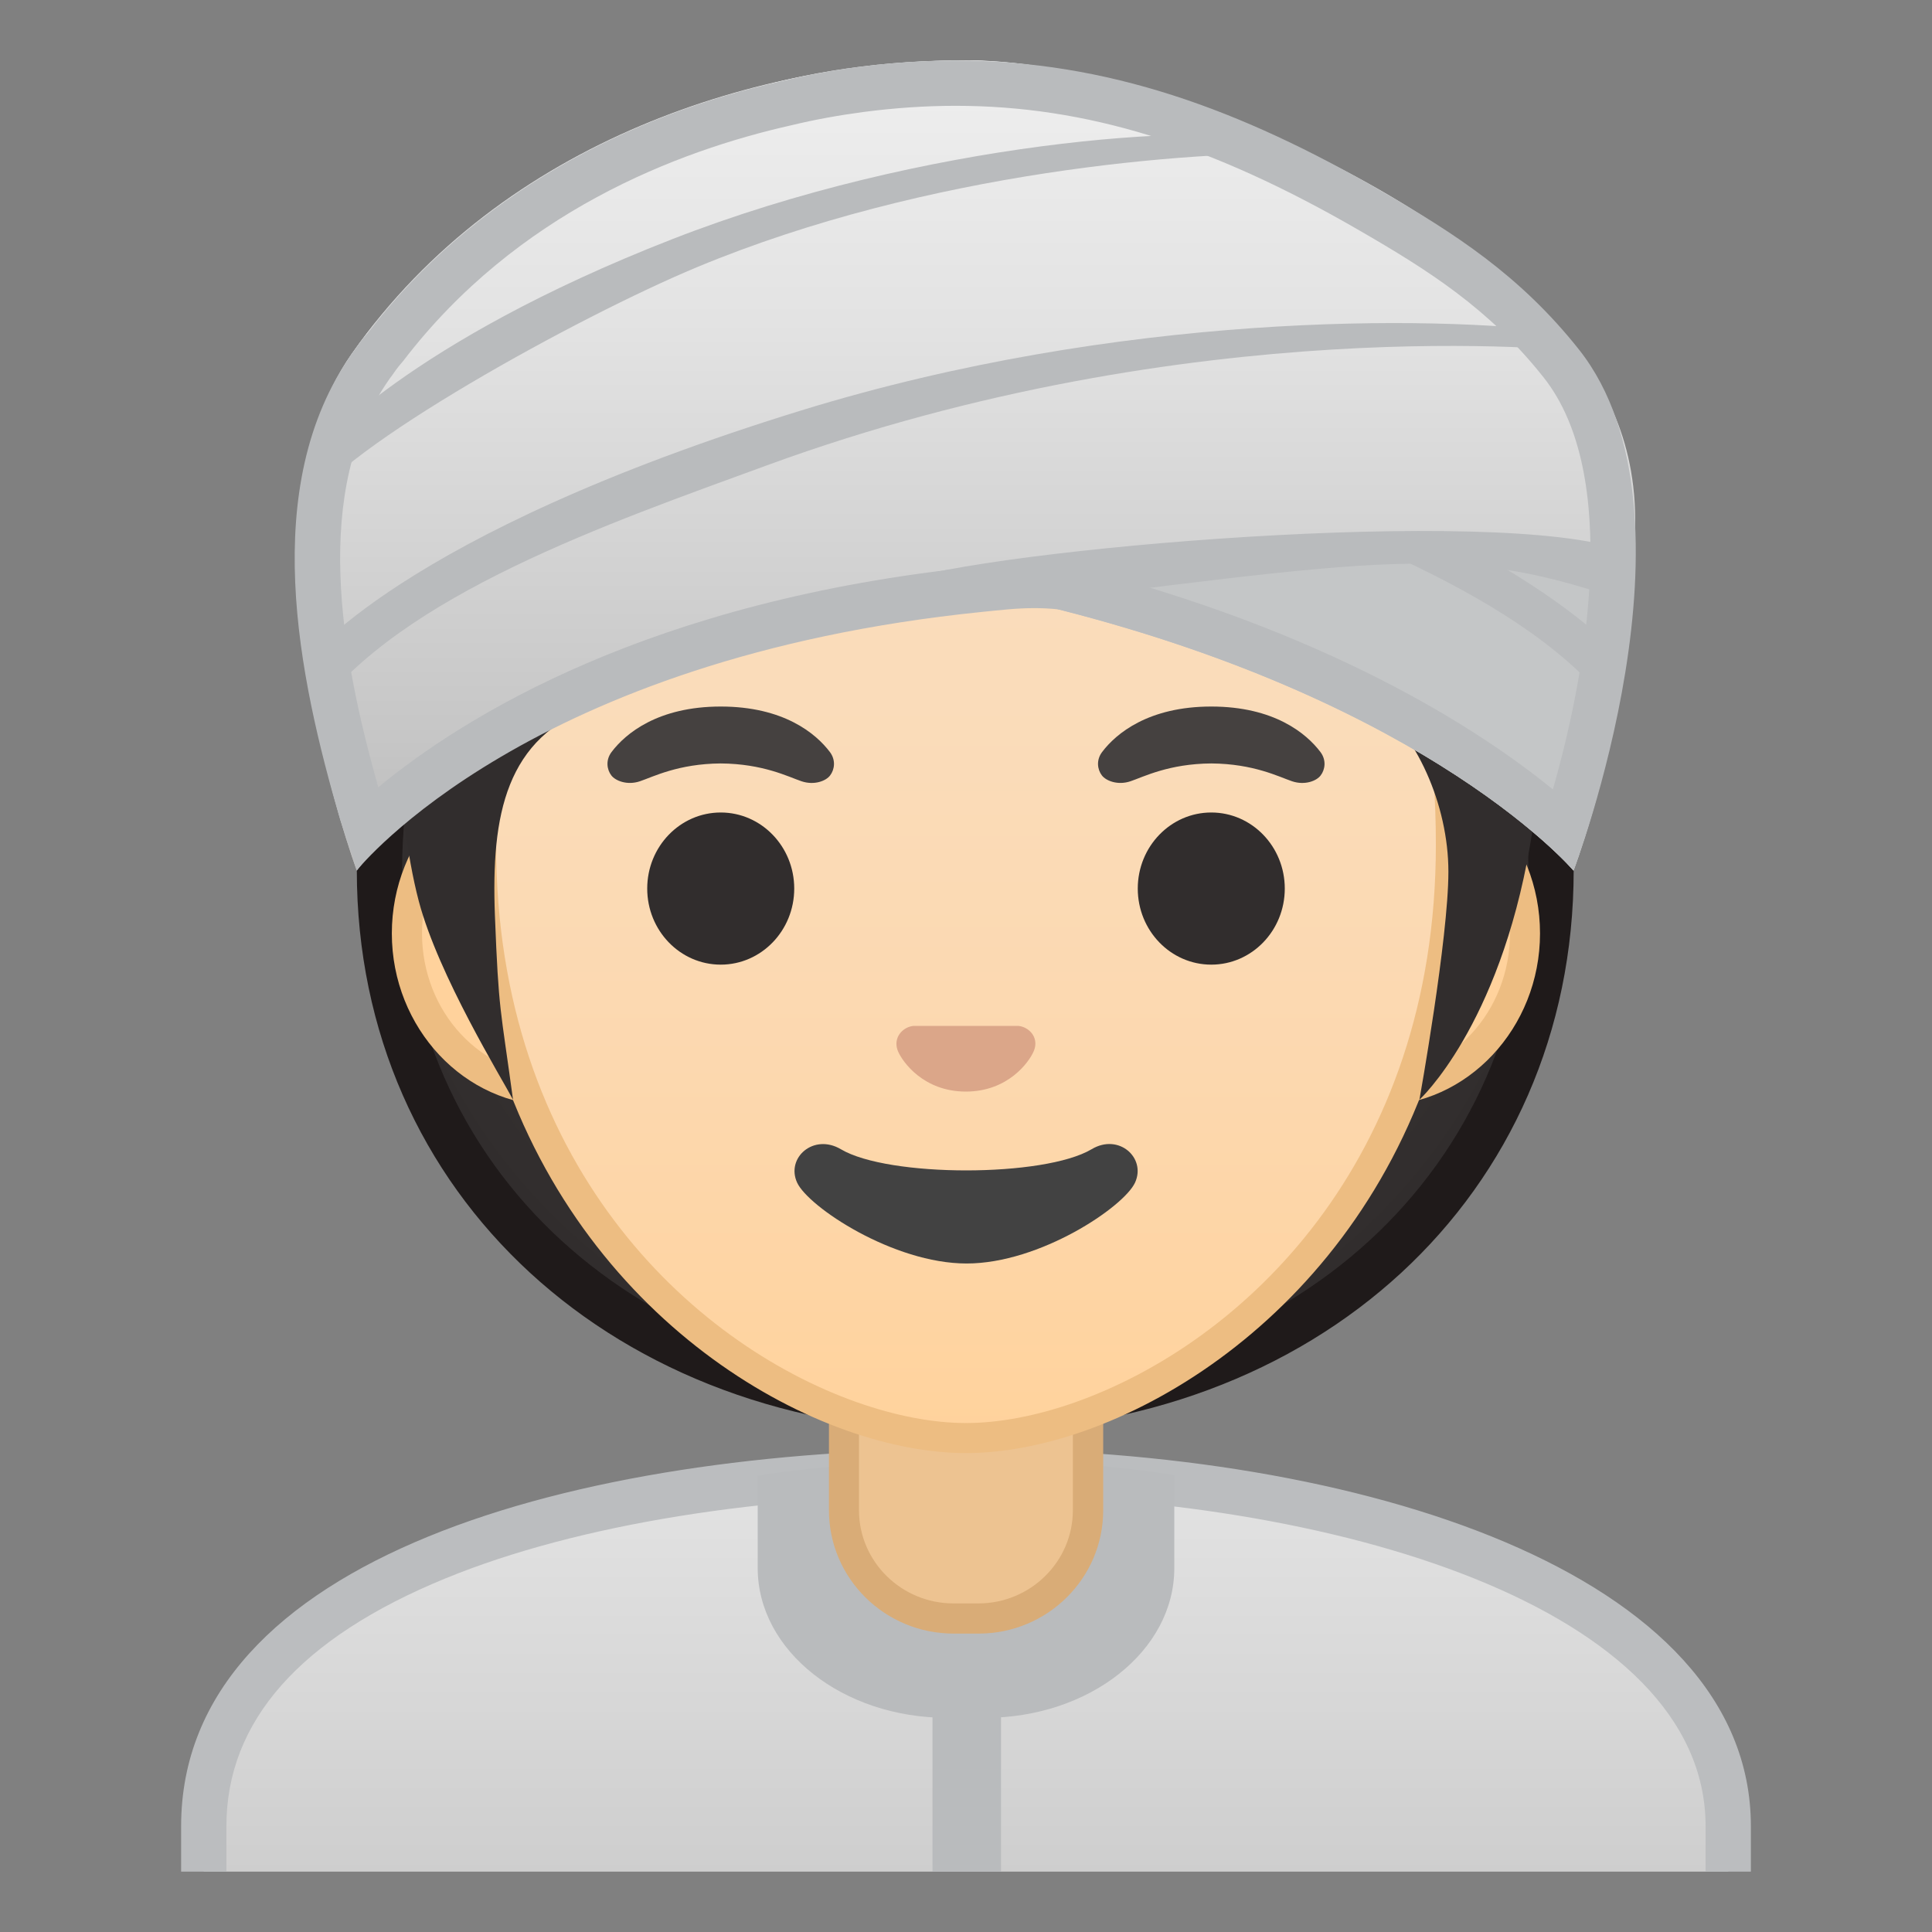
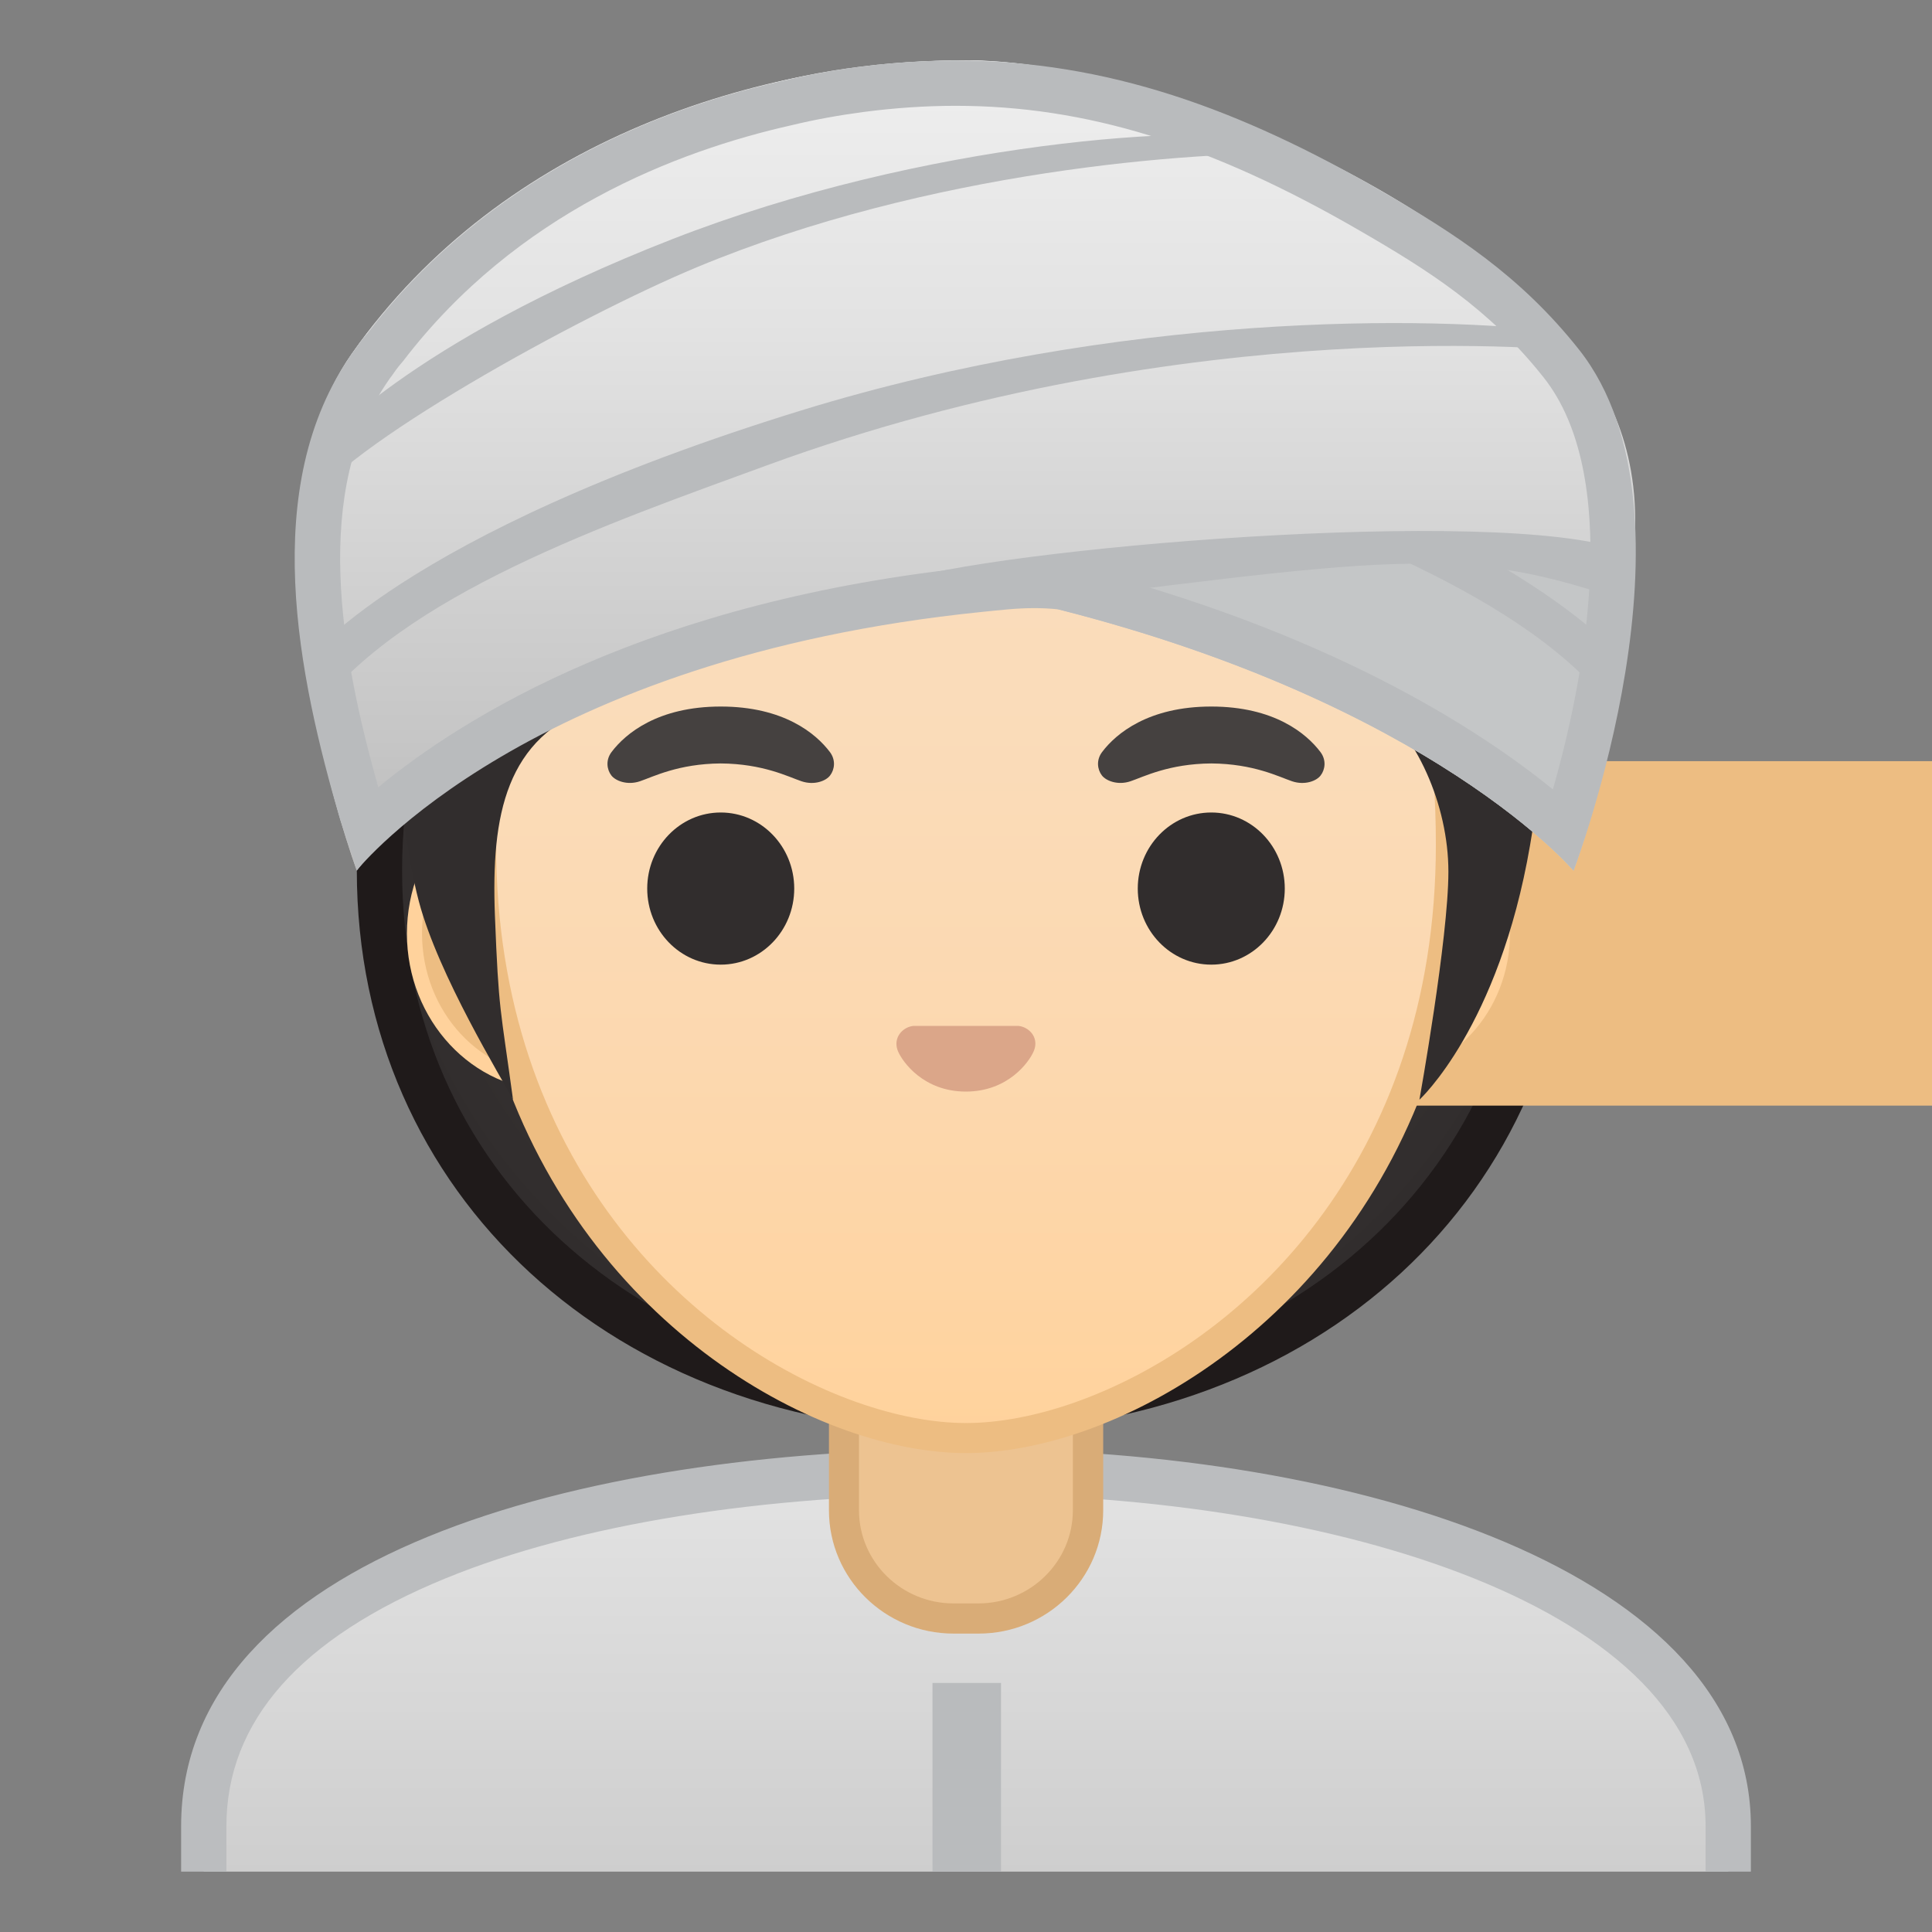
<svg xmlns="http://www.w3.org/2000/svg" xmlns:xlink="http://www.w3.org/1999/xlink" enable-background="new 0 0 128 128" viewBox="0 0 128 128">
  <rect x="0" y="0" width="128" height="128" fill="#808080" stroke="none" />
  <defs>
    <rect id="n" x="4" y="4" width="120" height="120" />
  </defs>
  <clipPath id="a">
    <use xlink:href="#n" />
  </clipPath>
  <g clip-path="url(#a)">
    <linearGradient id="m" x1="64" x2="64" y1="97.5" y2="130.5" gradientUnits="userSpaceOnUse">
      <stop stop-color="#E3E3E3" offset=".001" />
      <stop stop-color="#C9C9C9" offset="1" />
    </linearGradient>
    <path d="m13.5 130.5v-9.51c0-17.29 27.21-23.46 50.5-23.49h0.14c13.39 0 25.82 2.15 35.01 6.05 7 2.98 15.35 8.42 15.35 17.44v9.51h-101z" fill="url(#m)" />
    <path d="m64.14 99c24.28 0 48.86 7.55 48.86 21.99v8.01h-98v-8.01c0-6.95 4.88-12.47 14.52-16.42 8.74-3.58 20.99-5.55 34.48-5.57h0.14m0-3h-0.14c-25.65 0.03-52 7.1-52 24.99v11.01h104v-11.01c0-16.86-26.1-24.99-51.86-24.99z" fill="#BBBDBF" />
  </g>
  <g clip-path="url(#a)" fill="#B9BBBD">
-     <path d="m62.75 113.81h2.51c6.93 0 12.54-4.44 12.54-9.91v-6.17c-4.32-0.68-8.86-1.02-13.42-1.01-4.79 0.01-9.59 0.35-14.18 1.04v6.13c0 5.48 5.62 9.92 12.55 9.92z" />
    <rect x="61.78" y="111.5" width="4.54" height="17.95" />
  </g>
  <path d="m63.17 107.23c-4 0-7.26-3.22-7.26-7.17v-8.98h16.16v8.98c0 3.95-3.25 7.17-7.26 7.17h-1.64z" fill="#EDC391" />
  <path d="m71.08 92.08v7.98c0 3.4-2.81 6.17-6.26 6.17h-1.65c-3.45 0-6.26-2.77-6.26-6.17v-7.98h14.17m2-2h-18.16v9.98c0 4.51 3.7 8.17 8.26 8.17h1.65c4.56 0 8.26-3.66 8.26-8.17v-9.98h-0.01z" fill="#D9AC77" />
  <radialGradient id="l" cx="45.448" cy="45.074" r="38.158" gradientTransform="matrix(1.034 0 0 1.019 16.969 7.928)" gradientUnits="userSpaceOnUse">
    <stop stop-color="#454140" offset="0" />
    <stop stop-color="#312D2D" offset="1" />
  </radialGradient>
  <path d="m64 93.36c-22.52 0-38.86-15.01-38.86-35.69 0-20.45 16.62-43.31 38.86-43.31 10.36 0 20.19 4.9 27.68 13.81 7.04 8.37 11.08 19.12 11.08 29.51 0 20.67-16.3 35.68-38.76 35.68z" fill="url(#l)" />
  <path d="m64 15.86c9.91 0 19.33 4.71 26.53 13.27 6.72 7.98 10.73 18.65 10.73 28.54 0 19.81-15.67 34.19-37.26 34.19-21.65 0-37.36-14.38-37.36-34.19 0-9.88 4.03-20.55 10.78-28.54 7.22-8.55 16.67-13.27 26.58-13.27m0-3c-23.2 0-40.36 23.3-40.36 44.81s17.17 37.19 40.36 37.19c23.2 0 40.26-15.68 40.26-37.19 0-21.5-17.06-44.81-40.26-44.81z" fill="#1F1A1A" />
  <path d="m36.67 72.26c-5.36 0-9.71-4.67-9.71-10.41s4.36-10.41 9.71-10.41h54.65c5.36 0 9.71 4.67 9.71 10.41s-4.36 10.41-9.71 10.41h-54.65z" fill="#FFD29C" />
-   <path d="m91.33 52.43c4.8 0 8.71 4.22 8.71 9.41s-3.91 9.41-8.71 9.41h-54.66c-4.8 0-8.71-4.22-8.71-9.41s3.91-9.41 8.71-9.41h54.66m0-2h-54.66c-5.89 0-10.71 5.14-10.71 11.41s4.82 11.41 10.71 11.41h54.65c5.89 0 10.71-5.14 10.71-11.41s-4.81-11.41-10.7-11.41z" fill="#EDBD82" />
+   <path d="m91.33 52.43c4.8 0 8.71 4.22 8.71 9.41s-3.91 9.41-8.71 9.41h-54.66c-4.8 0-8.71-4.22-8.71-9.41s3.91-9.41 8.71-9.41h54.66m0-2c-5.89 0-10.71 5.14-10.71 11.41s4.82 11.41 10.71 11.41h54.65c5.89 0 10.71-5.14 10.71-11.41s-4.81-11.41-10.7-11.41z" fill="#EDBD82" />
  <linearGradient id="k" x1="64" x2="64" y1="94.708" y2="17.886" gradientUnits="userSpaceOnUse">
    <stop stop-color="#FFD29C" offset="0" />
    <stop stop-color="#FFD39E" offset=".024" />
    <stop stop-color="#FCD8AF" offset=".316" />
    <stop stop-color="#FADCBA" offset=".629" />
    <stop stop-color="#F9DDBD" offset="1" />
  </linearGradient>
  <path d="m64 95.27c-2.3 0-4.91-0.5-7.56-1.43-11.34-4.01-24.57-16.34-24.57-37.89 0-28.72 17.31-38.91 32.13-38.91s32.13 10.19 32.13 38.91c0 21.58-13.26 33.9-24.61 37.9-2.63 0.93-5.23 1.42-7.52 1.42z" fill="url(#k)" />
  <path d="m64 18.04c8.41 0 16.06 3.25 21.55 9.15 6.27 6.73 9.58 16.68 9.58 28.77 0 21.06-12.9 33.07-23.94 36.96-2.53 0.89-5.01 1.36-7.19 1.36-2.19 0-4.69-0.48-7.23-1.38-11.03-3.9-23.9-15.92-23.9-36.94 0-12.09 3.31-22.03 9.58-28.77 5.49-5.9 13.14-9.15 21.55-9.15m0-2c-17.2 0-33.13 12.79-33.13 39.91 0 21.79 13.49 34.67 25.23 38.83 2.8 0.99 5.5 1.49 7.9 1.49 2.38 0 5.07-0.49 7.85-1.47 11.76-4.14 25.28-17.03 25.28-38.84 0-27.13-15.93-39.92-33.13-39.92z" fill="#EDBD82" />
  <radialGradient id="j" cx="145.61" cy="-22.456" r="45.414" gradientTransform="matrix(.796 0 0 .796 -51.696 19.148)" gradientUnits="userSpaceOnUse">
    <stop stop-color="#454140" offset="0" />
    <stop stop-color="#312D2D" offset="1" />
  </radialGradient>
  <path d="m95.96 57.75c0 4.42-1.92 15.11-1.92 15.11s5.26-4.81 7.33-16.86c2.84-16.51 1.53-47.79-37.3-47.79s-37.96 35.57-37.96 35.57 0 9.72 1.64 15.94c1.3 4.91 5.51 11.75 6.24 13.14-0.84-6.17-0.95-5.78-1.2-12.19-0.26-6.74 0.73-11.8 6.61-13.92 20.79-7.49 35.01-16.89 35.01-16.89 3.29 7.19 12.69 13.8 16.38 16.47 3.04 2.19 5.17 7 5.17 11.42z" fill="url(#j)" />
  <path d="m67.81 68.05c-0.1-0.04-0.21-0.07-0.32-0.08h-6.99c-0.11 0.01-0.21 0.04-0.32 0.08-0.63 0.26-0.98 0.91-0.68 1.61s1.69 2.66 4.49 2.66 4.19-1.96 4.49-2.66c0.31-0.69-0.03-1.35-0.67-1.61z" fill="#DBA689" />
  <ellipse cx="47.75" cy="58.87" rx="4.87" ry="5.04" fill="#312D2D" />
  <ellipse cx="80.25" cy="58.87" rx="4.87" ry="5.04" fill="#312D2D" />
  <radialGradient id="i" cx="47.752" cy="49.333" r="5.6" gradientUnits="userSpaceOnUse">
    <stop stop-color="#454140" offset=".09" />
    <stop stop-color="#454140" offset="1" />
  </radialGradient>
  <path d="m54.98 49.82c-0.93-1.23-3.07-3.01-7.23-3.01s-6.31 1.79-7.23 3.01c-0.41 0.54-0.31 1.17-0.02 1.55 0.26 0.35 1.04 0.68 1.9 0.39s2.54-1.16 5.35-1.18c2.81 0.02 4.49 0.89 5.35 1.18s1.64-0.03 1.9-0.39c0.29-0.38 0.39-1.01-0.02-1.55z" fill="url(#i)" />
  <radialGradient id="h" cx="80.248" cy="49.333" r="5.6" gradientUnits="userSpaceOnUse">
    <stop stop-color="#454140" offset=".09" />
    <stop stop-color="#454140" offset="1" />
  </radialGradient>
  <path d="m87.48 49.82c-0.93-1.23-3.07-3.01-7.23-3.01s-6.31 1.79-7.23 3.01c-0.41 0.54-0.31 1.17-0.02 1.55 0.26 0.35 1.04 0.68 1.9 0.39s2.54-1.16 5.35-1.18c2.81 0.02 4.49 0.89 5.35 1.18s1.64-0.03 1.9-0.39c0.29-0.38 0.39-1.01-0.02-1.55z" fill="url(#h)" />
-   <path d="m72.32 76.14c-3.15 1.87-13.46 1.87-16.61 0-1.81-1.07-3.65 0.57-2.9 2.21 0.74 1.61 6.37 5.36 11.23 5.36s10.42-3.75 11.16-5.36c0.75-1.64-1.08-3.29-2.88-2.21z" fill="#424242" />
  <defs>
    <path id="e" d="M64.98,39.18c-24.5-5.1-39.73-6.41-44.54-1.87c-0.65-6.69,1.14-11.28,3.04-13.89 c2.18-3.01,6.41-7.14,9.49-9.25C43.88,6.67,53.2,4,64.02,4c10.59,0,23.57,6.24,33.19,12.73c3.09,2.09,5.18,3.69,7.36,6.69 c8.29,11.42-0.32,34.26-0.32,34.26S93.65,45.14,64.98,39.18z" />
  </defs>
  <use fill="#C4C6C7" xlink:href="#e" />
  <clipPath id="d">
    <use xlink:href="#e" />
  </clipPath>
-   <path d="m65.26 41.37c24.5-5.1 40.34-5.86 45.15-1.31 0.65-6.69-1.6-11.83-3.49-14.45-2.18-3.01-4.27-4.6-7.36-6.69-9.63-6.49-22.53-12.73-33.35-12.73-10.59 0-23.57 6.24-33.19 12.73-3.09 2.09-5.18 3.69-7.36 6.69-8.29 11.42 0.32 34.26 0.32 34.26s0.84-3.39 4.76-4.73c-0.09-3.63 5.84-7.8 34.52-13.77z" clip-path="url(#d)" fill="#B9BBBD" />
-   <path d="m107.67 43.89s-6.08-8.44-32.83-16.69c-21.16-6.53-41.84-6.31-50.43-5.19 0 0-0.27 0.23-0.97 1.25 0 0 25.34-2.79 53.64 7.57 10.4 3.81 24.27 8.57 30.01 16.47l0.58-3.41z" clip-path="url(#d)" fill="#B9BBBD" />
  <linearGradient id="g" x1="64.043" x2="64.043" y1="4.25" y2="56.01" gradientUnits="userSpaceOnUse">
    <stop stop-color="#eee" offset=".017" />
    <stop stop-color="#E3E3E3" offset=".328" />
    <stop stop-color="#C5C5C5" offset=".879" />
    <stop stop-color="#BDBDBD" offset="1" />
  </linearGradient>
  <path d="M60.58,40.53c24.61-4.54,39.81-7.4,47.59-3.08 c0.65-6.69-1.56-11.53-3.6-14.03C95.88,12.75,74.69,4,63.87,4c-10.59,0-30.5,5.09-40.55,19.42c-8.11,11.55,0.32,34.26,0.32,34.26 S31.83,45.83,60.58,40.53z" fill="url(#g)" />
  <path d="m20.23 43.89s6.08-8.44 32.83-16.69c21.15-6.52 41.84-6.31 50.42-5.19 0 0 0.27 0.23 0.97 1.25 0 0-25.34-2.79-53.64 7.57-10.4 3.81-24.27 8.57-30.01 16.47l-0.57-3.41z" fill="#B9BBBD" />
  <path d="m20.32 30.57s6.64-7.86 24.18-14.71c16.72-6.53 34.6-7.51 39.98-6.35l1.83 0.83c-7.95-0.17-24.84 1-40.14 7.37-7.83 3.26-24.09 12.59-26.36 16.61 0.09-1.27 0.26-2.58 0.51-3.75z" fill="#B9BBBD" />
  <defs>
    <path id="c" d="M64.98,39.18c-24.5-5.1-39.73-6.41-44.54-1.87c-0.65-6.69,1.14-11.28,3.04-13.89 c2.18-3.01,6.41-7.14,9.49-9.25C43.88,6.67,53.2,4,64.02,4c10.59,0,23.57,6.24,33.19,12.73c3.09,2.09,5.18,3.69,7.36,6.69 c8.29,11.42-0.32,34.26-0.32,34.26S93.65,45.14,64.98,39.18z" />
  </defs>
  <use fill="#C4C6C7" xlink:href="#c" />
  <clipPath id="b">
    <use xlink:href="#c" />
  </clipPath>
  <path d="m63.58 40.53c29-3.62 32.95-4.63 44.59-0.53 0.65-6.69-0.74-11.44-2.32-14.58-1.67-3.32-3.21-4.4-6.31-6.5-9.61-6.49-22.51-12.73-33.33-12.73-10.59 0-23.57 6.24-33.19 12.73-3.09 2.09-5.18 3.69-7.36 6.69-8.29 11.42-2.02 32.06-2.02 32.06s10.88-13.51 39.94-17.14z" clip-path="url(#b)" fill="#B9BBBD" />
  <path d="m107.67 43.89s-6.08-8.44-32.83-16.69c-21.16-6.53-41.84-6.31-50.43-5.19 0 0-0.27 0.23-0.97 1.25 0 0 25.34-2.79 53.64 7.57 10.4 3.81 24.27 8.57 30.01 16.47l0.58-3.41z" clip-path="url(#b)" fill="#B9BBBD" />
  <linearGradient id="f" x1="64.069" x2="64.069" y1="4.25" y2="56.01" gradientUnits="userSpaceOnUse">
    <stop stop-color="#eee" offset=".017" />
    <stop stop-color="#E3E3E3" offset=".328" />
    <stop stop-color="#C5C5C5" offset=".879" />
    <stop stop-color="#BDBDBD" offset="1" />
  </linearGradient>
  <path d="m59.75 38.42c8.17-2.33 41.92-5.02 48.48-1.66 0.65-6.69-1.72-10.76-3.66-13.34-8.03-10.67-28.36-19.42-40.7-19.42-13.16 0-30.5 5.09-40.55 19.42-8.11 11.55 0.32 34.26 0.32 34.26s0.18-9 36.11-19.26z" fill="url(#f)" />
  <path d="m20.23 43.89s6.08-8.44 32.83-16.69c21.15-6.52 41.84-6.31 50.42-5.19 0 0 0.27 0.23 0.97 1.25 0 0-25.34-2.79-53.64 7.57-10.4 3.81-24.27 8.57-30.01 16.47l-0.57-3.41z" fill="#B9BBBD" />
  <path d="m21.15 29.69s5.81-6.98 23.35-13.83c16.72-6.53 35.08-7.72 40.46-6.56l1.87 0.86c-7.95-0.17-25.36 1.18-40.65 7.54-7.83 3.26-23.67 11.98-25.94 16 0.08-1.26 0.66-2.85 0.91-4.01z" fill="#B9BBBD" />
  <path d="m63.31 7.01c8.63 0 16.88 2.54 26.74 8.25 4.55 2.63 8.61 5.18 12.23 9.76 5.1 6.45 2.86 19.44 0.6 27.28-4.88-3.98-14.93-10.52-32.02-14.85-0.14-0.04-0.28-0.06-0.42-0.08-0.64-0.07-1.26-0.1-1.91-0.1-1.17 0-2.19 0.11-3.27 0.22l-0.47 0.05c-21.73 2.22-34.09 9.96-39.73 14.62-2.51-8.92-4.42-19.69 0.72-27.02l-0.01 0.01c0.06-0.08 0.12-0.16 0.2-0.27 0.38-0.55 0.55-0.74 0.56-0.75 0.06-0.07 0.12-0.14 0.18-0.21 7.52-9.84 18.14-13.92 25.76-15.63 1.49-0.36 3.08-0.65 4.73-0.87 2.07-0.27 4.12-0.41 6.11-0.41m0-3c-2.11 0-4.27 0.14-6.5 0.44-1.69 0.22-3.38 0.53-5.04 0.93-9.95 2.22-20.29 7.37-27.45 16.73-0.12 0.13-0.38 0.44-0.82 1.07-0.06 0.08-0.13 0.16-0.19 0.25-6.19 8.82-3.56 21.36-0.76 30.92 0.06 0.22 1.17 3.17 1.08 3.33 0.23-0.29 11.43-14.09 41.44-17.14 1.21-0.12 2.27-0.25 3.44-0.25 0.51 0 1.03 0.02 1.59 0.08 24.81 6.29 34.15 17.31 34.15 17.31s9.03-23.55 0.37-34.51c-3.92-4.95-8.29-7.73-13.08-10.5-9.33-5.41-18.17-8.66-28.23-8.66zm-39.67 53.66v0z" fill="#B9BBBD" />
</svg>